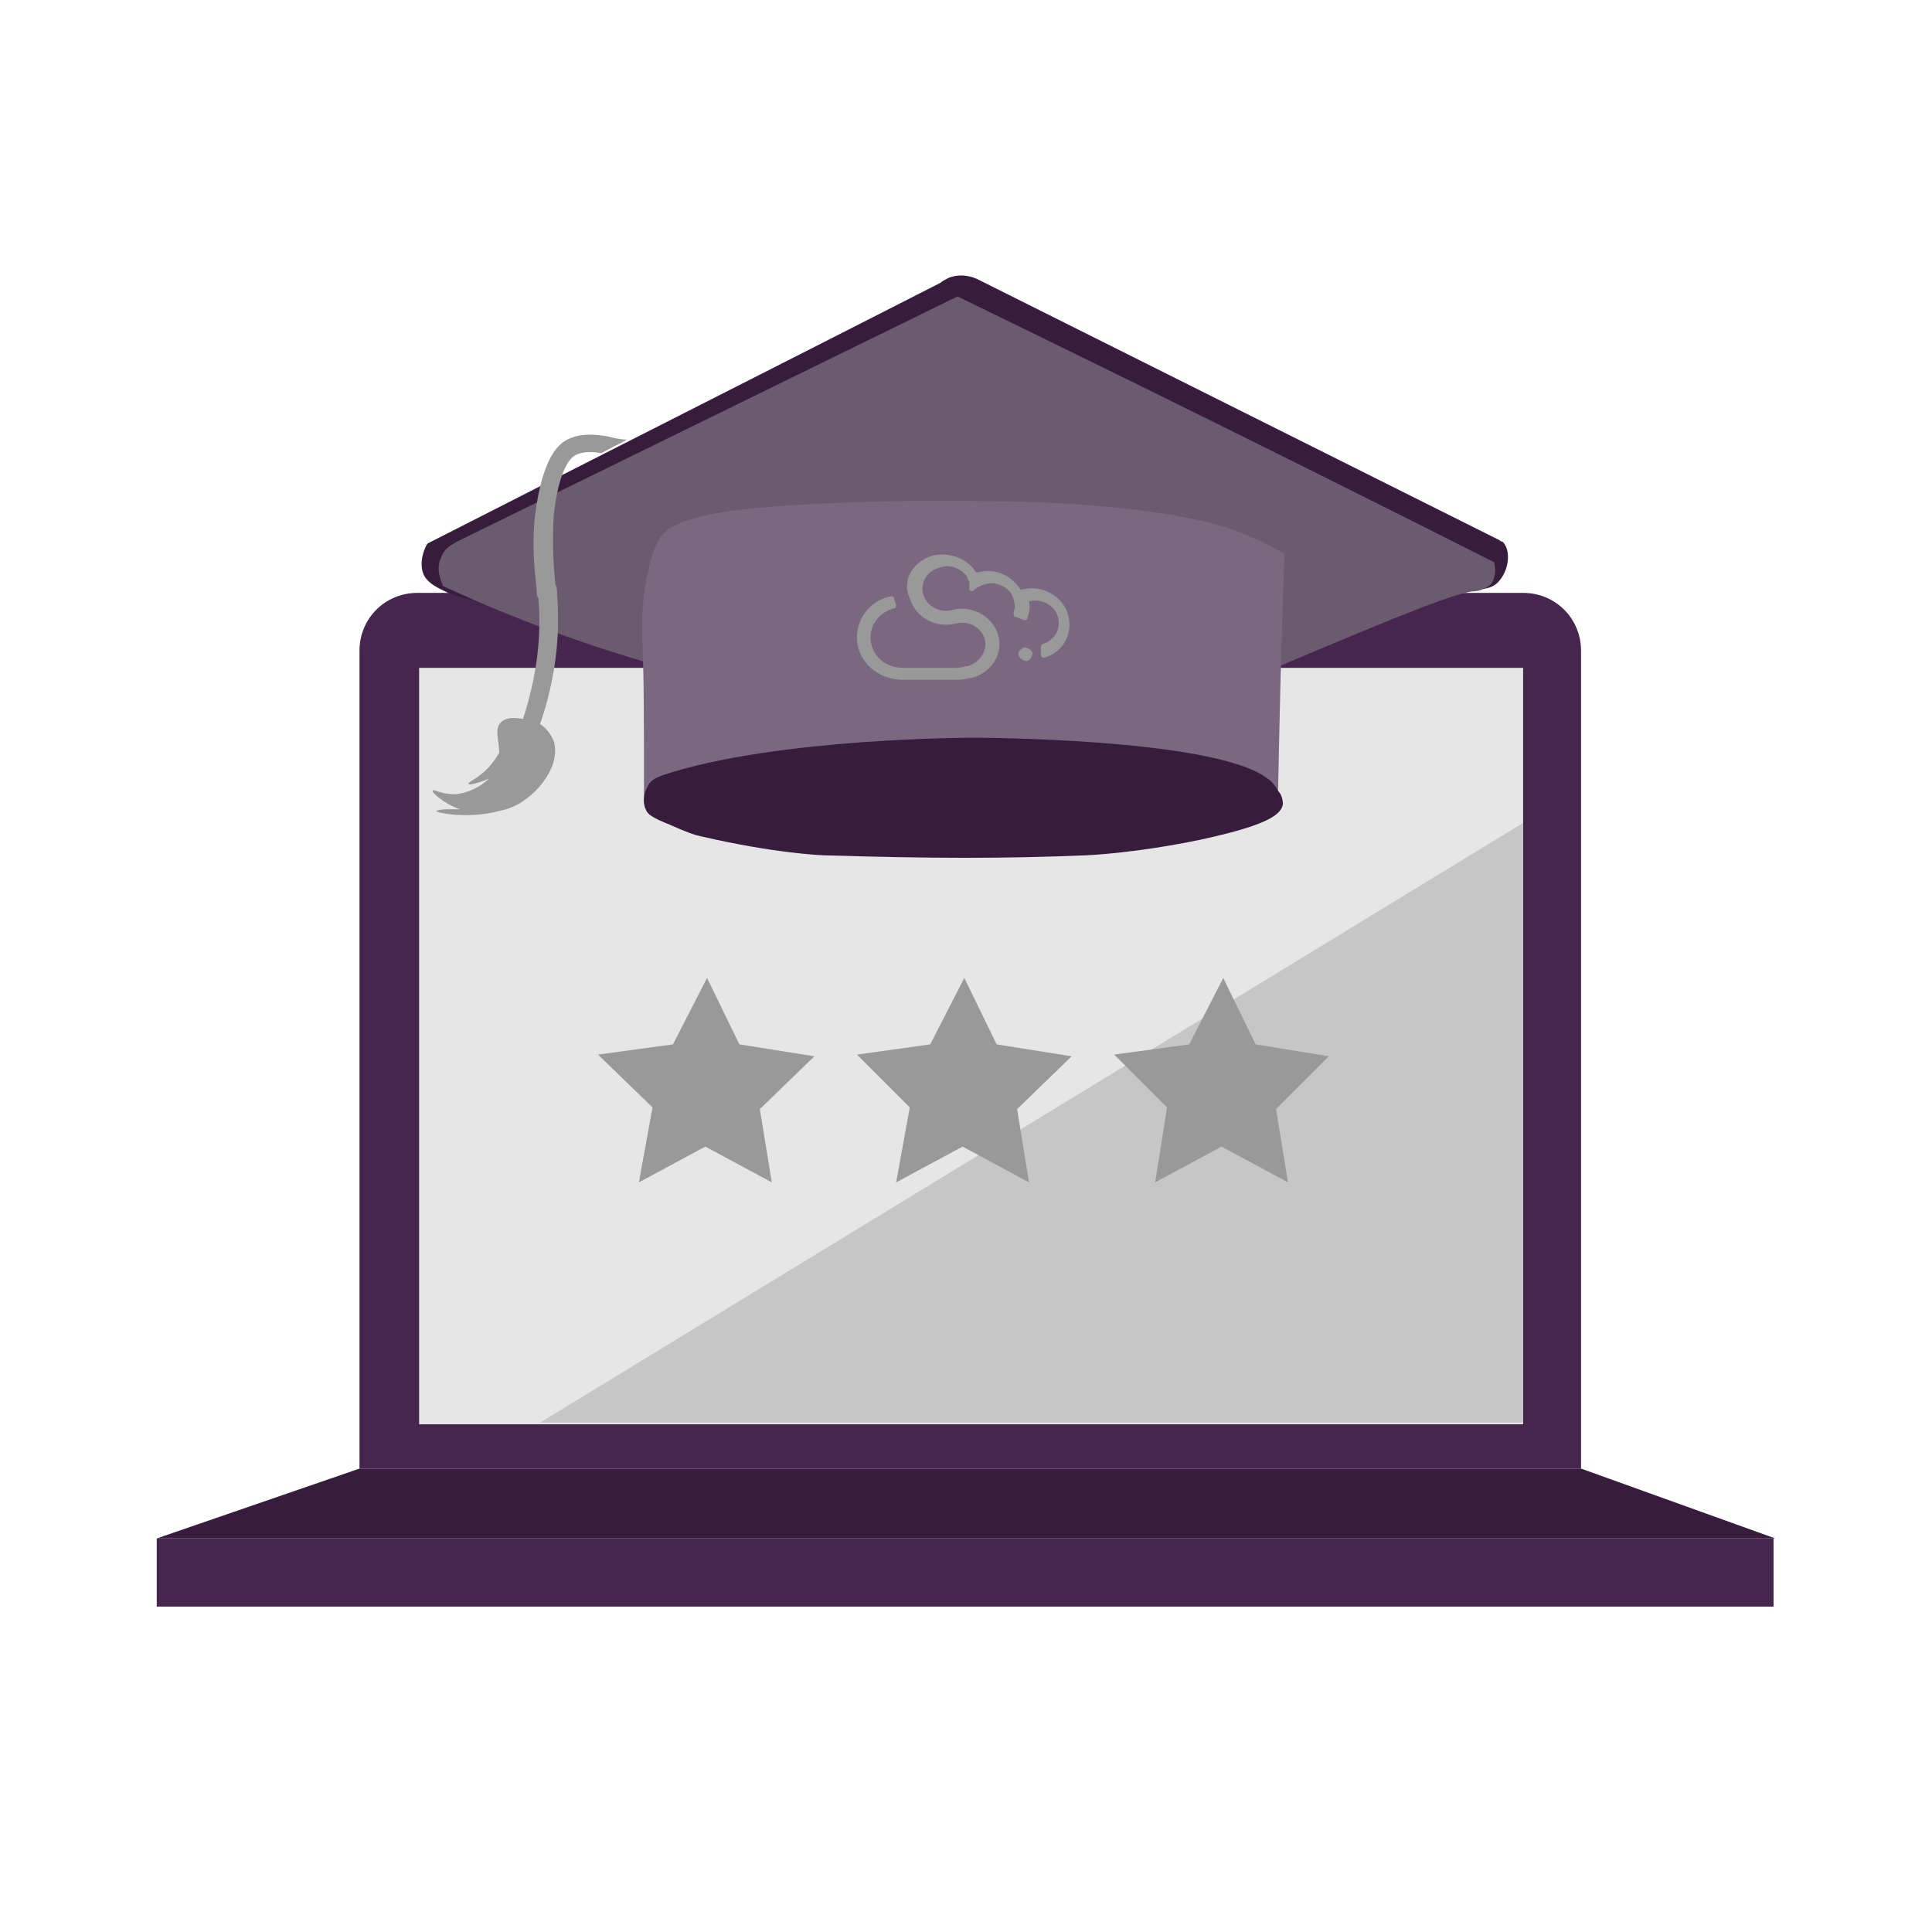
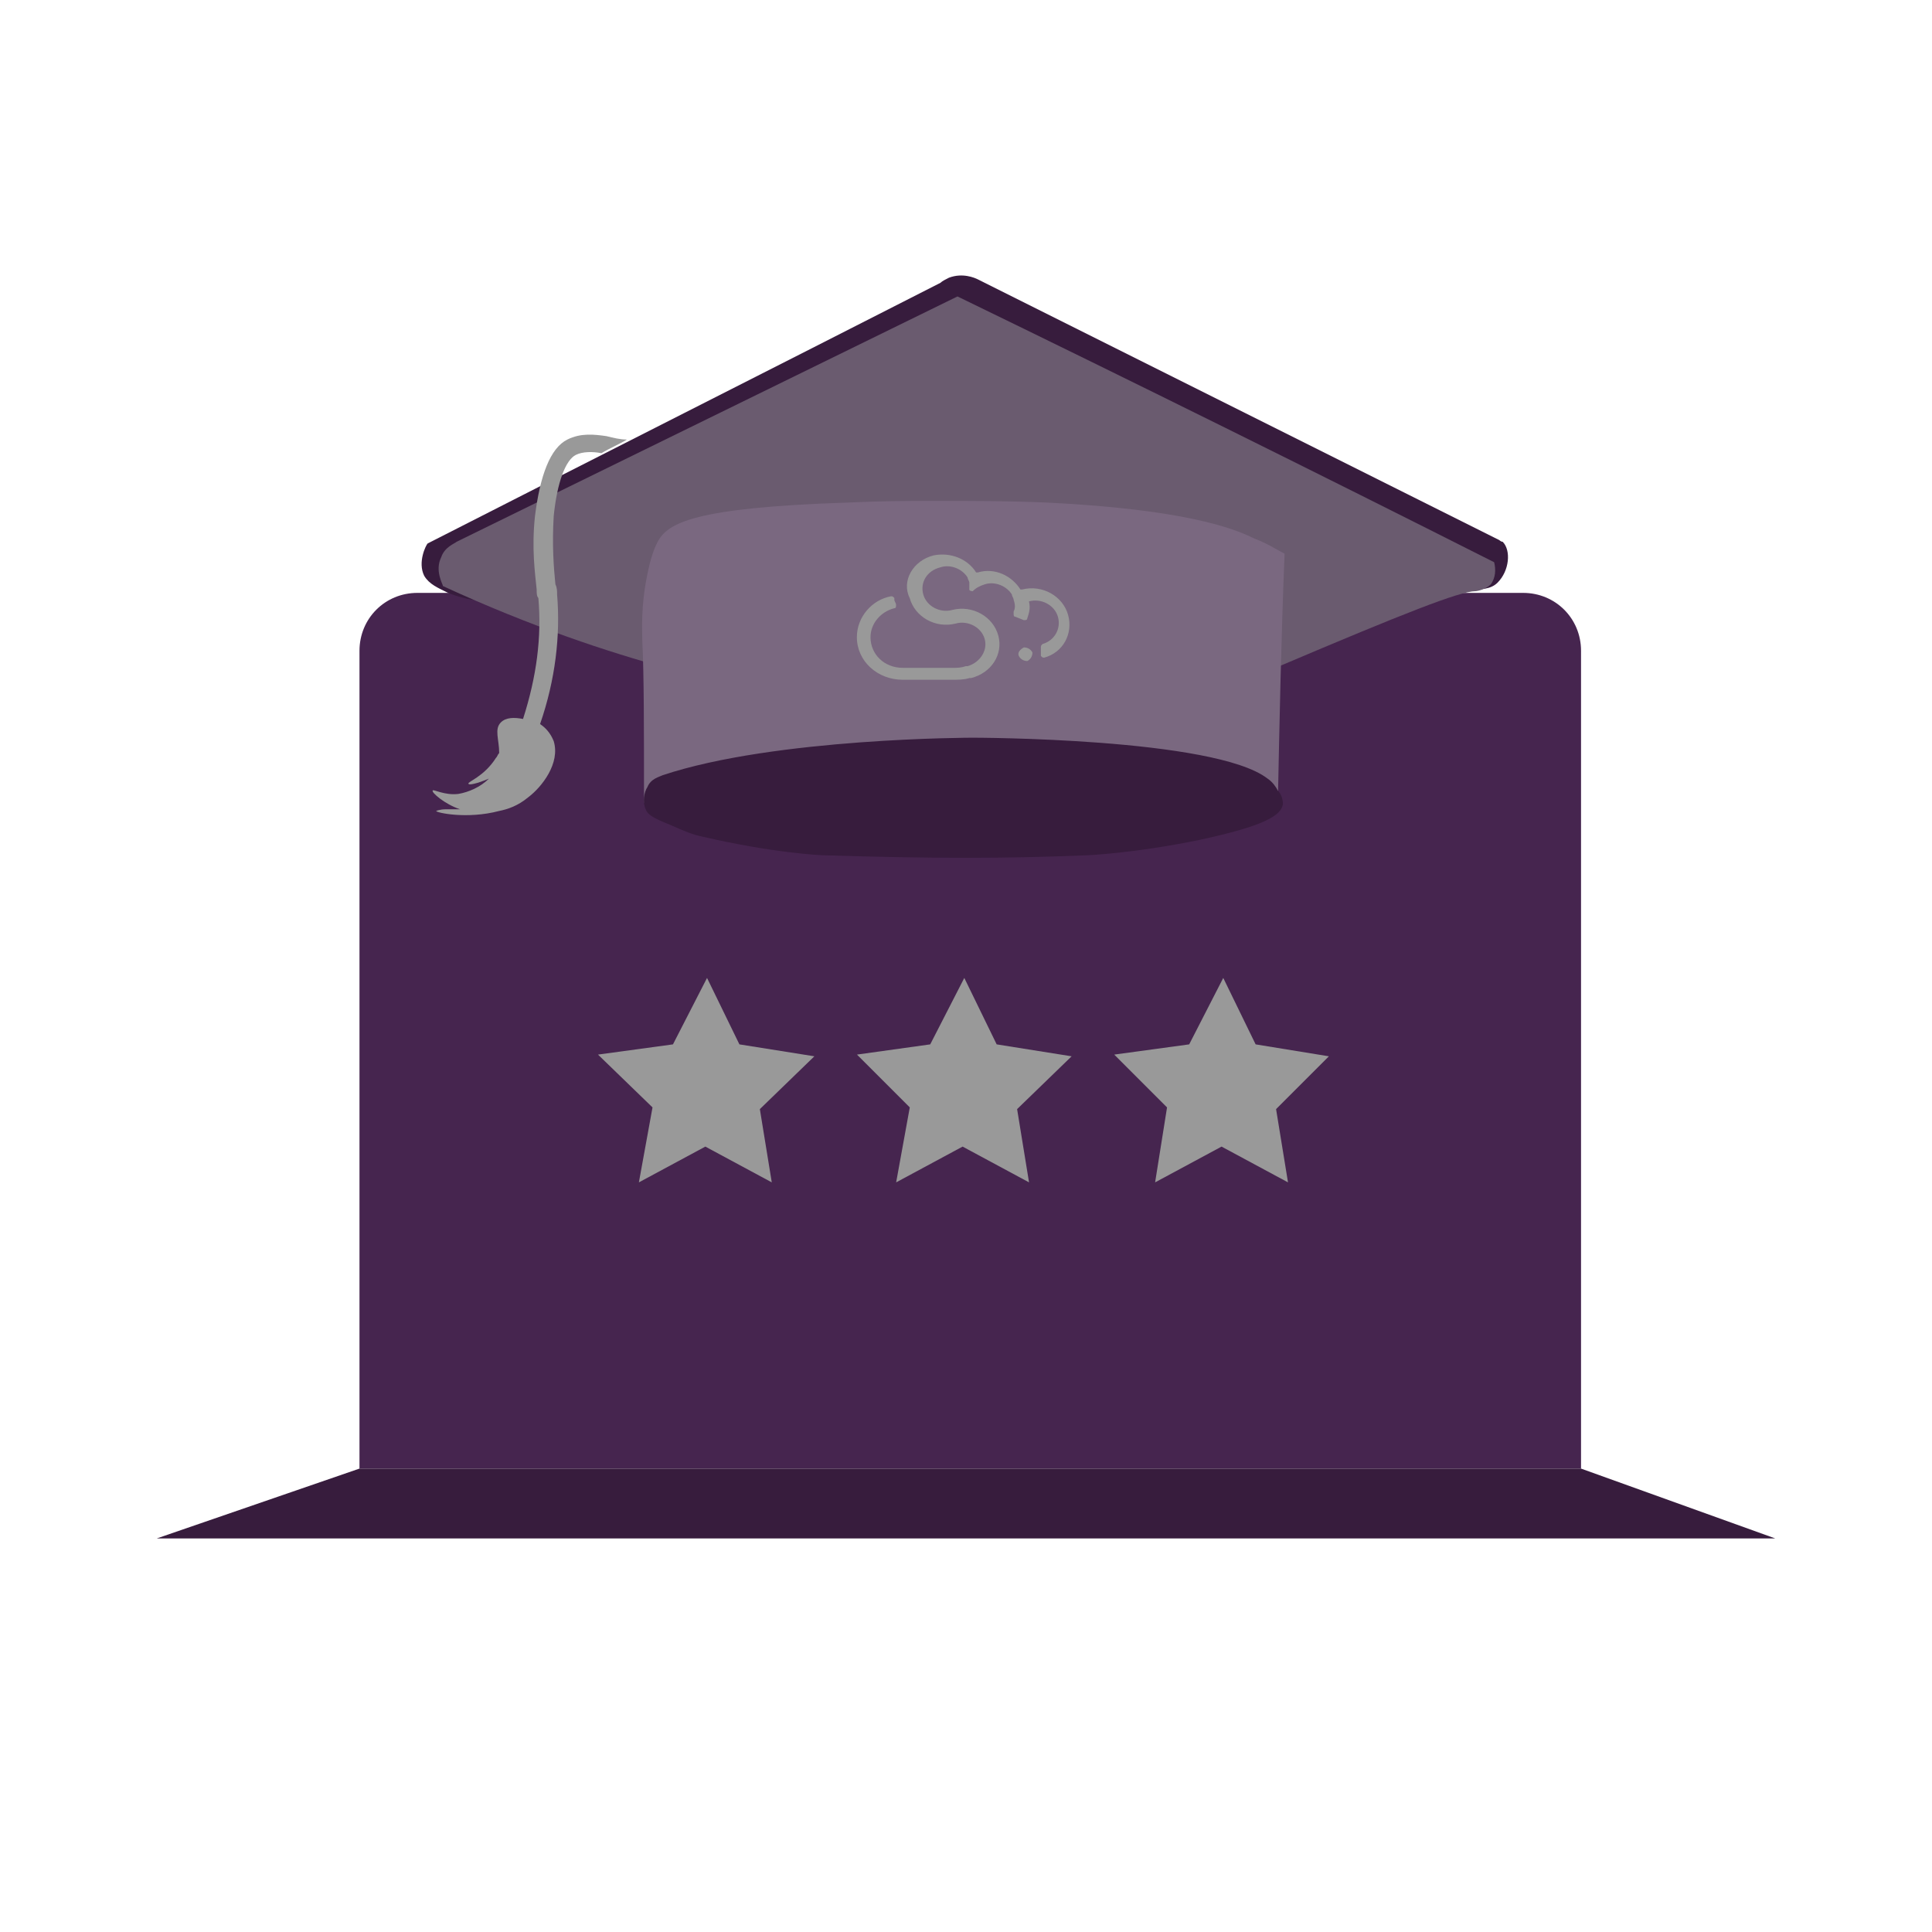
<svg xmlns="http://www.w3.org/2000/svg" version="1.1" id="Laag_1" x="0px" y="0px" viewBox="0 0 113.4 113.4" style="enable-background:new 0 0 113.4 113.4;" xml:space="preserve">
  <style type="text/css">
	.st0{fill:#46254F;}
	.st1{fill:none;stroke:#46254F;stroke-width:3;stroke-miterlimit:10;}
	.st2{fill:#FFFFFF;stroke:#46254F;stroke-width:3;stroke-miterlimit:10;}
	.st3{fill:none;stroke:#46254F;stroke-miterlimit:10;}
	.st4{fill:#34203D;}
	.st5{fill:#2C1C35;}
	.st6{fill:#2D1C35;}
	.st7{fill:#C6724C;}
	.st8{clip-path:url(#SVGID_00000182488527240107558850000006225196305413218221_);}
	.st9{fill:#AF5332;}
	.st10{fill:none;}
	.st11{fill:#51C185;}
	.st12{fill:#E5D2C7;}
	.st13{clip-path:url(#SVGID_00000174567449683438451010000014771360817500894884_);}
	.st14{fill:#F2E5DE;}
	.st15{fill:#3A2445;}
	.st16{clip-path:url(#SVGID_00000051351610069070019450000007747240968918065813_);}
	.st17{fill:#4CE593;}
	.st18{fill:#665270;}
	.st19{clip-path:url(#SVGID_00000127029843695500890310000000138339247585468831_);}
	.st20{clip-path:url(#SVGID_00000059311557851948054610000012504412310999764648_);}
	.st21{fill:#0295FF;}
	.st22{clip-path:url(#SVGID_00000150792198428510047230000014852308104574965640_);}
	.st23{fill:#F2F2F2;}
	.st24{fill:#C3BBC6;}
	.st25{clip-path:url(#SVGID_00000158715129596003939310000011757880500115164083_);}
	.st26{fill:#543D5E;}
	.st27{clip-path:url(#SVGID_00000016051094947013983800000011765352107576161154_);}
	.st28{clip-path:url(#SVGID_00000106867170703670399770000009172214365002875560_);}
	.st29{clip-path:url(#SVGID_00000037663202935745792470000001197788299991334794_);}
	.st30{fill:#C7724C;}
	.st31{clip-path:url(#SVGID_00000132807366389832105880000013916632617016700348_);}
	.st32{fill:#4B4668;}
	.st33{clip-path:url(#SVGID_00000159472158333745510550000003305021731906503863_);}
	.st34{fill:#999999;}
	.st35{fill:#C2BAC5;}
	.st36{fill:#F6F6F6;}
	.st37{fill:#45254E;}
	.st38{fill:#F1F1F1;}
	.st39{fill:#C6C6C6;}
	.st40{fill:#A6A0A9;}
	.st41{fill:#371C3D;}
	.st42{fill:#7A6880;}
	.st43{fill:#9D9D9C;}
	.st44{fill:#969099;}
	.st45{fill:#FFFFFF;}
	.st46{fill:none;stroke:#999999;stroke-width:3;stroke-miterlimit:10;}
	.st47{fill:#FFFFFF;stroke:#999999;stroke-width:3;stroke-miterlimit:10;}
	.st48{fill:#E6E6E6;}
	.st49{clip-path:url(#SVGID_00000084495636315522832530000007614645521279435139_);fill:#999999;}
	.st50{clip-path:url(#SVGID_00000080174031625114962460000017220356909230394790_);fill:#999999;}
	.st51{clip-path:url(#SVGID_00000060724254582982957380000014687637536293553847_);fill:#999999;}
	.st52{clip-path:url(#SVGID_00000021092085312880693090000001288974764269447841_);fill:#999999;}
	.st53{clip-path:url(#SVGID_00000065786883635726606670000017505844714700464786_);fill:#999999;}
	.st54{clip-path:url(#SVGID_00000116227388458544741930000016453385776970875541_);fill:#999999;}
	.st55{clip-path:url(#SVGID_00000111877004478555925810000007986599105510500789_);fill:#999999;}
	.st56{clip-path:url(#SVGID_00000114051765345380929800000001054956789625526949_);fill:#999999;}
	.st57{clip-path:url(#SVGID_00000136402847154903787030000001839413275207253408_);fill:#999999;}
	.st58{clip-path:url(#SVGID_00000065755664141335227520000010607907124848468115_);fill:#999999;}
	.st59{clip-path:url(#SVGID_00000152261116997314184660000011628962085579504010_);fill:#999999;}
	.st60{clip-path:url(#SVGID_00000113329086255253988480000002783601281978204821_);fill:#999999;}
	.st61{fill:#7A7A7A;}
	.st62{fill:#6A5B6F;}
	.st63{fill:none;stroke:#999999;stroke-miterlimit:10;}
	.st64{fill:none;stroke:#46254F;stroke-width:3;stroke-linecap:round;stroke-miterlimit:10;}
	.st65{fill:none;stroke:#999999;stroke-width:3;stroke-linecap:round;stroke-miterlimit:10;}
	.st66{fill:#FFFFFF;stroke:#E6E6E6;stroke-miterlimit:10;}
	.st67{fill:none;stroke:#999999;stroke-width:2;stroke-linecap:round;stroke-linejoin:round;stroke-miterlimit:10;}
	.st68{fill:none;stroke:#999999;stroke-width:2;stroke-linecap:round;stroke-miterlimit:10;}
	.st69{fill:none;stroke:#46254F;stroke-width:2;stroke-linecap:round;stroke-linejoin:round;stroke-miterlimit:10;}
	.st70{fill:none;stroke:#46254F;stroke-width:2;stroke-linecap:round;stroke-miterlimit:10;}
	.st71{fill:#E6E6E6;stroke:#999999;stroke-miterlimit:10;}
	.st72{fill:#E6E6E6;stroke:#46254F;stroke-miterlimit:10;}
	.st73{fill:#999999;stroke:#E6E6E6;stroke-miterlimit:10;}
	.st74{fill:#46254F;stroke:#E6E6E6;stroke-miterlimit:10;}
	.st75{clip-path:url(#SVGID_00000002382722098611753620000006277512852097047445_);fill:#E6E6E6;}
	.st76{clip-path:url(#SVGID_00000063616706075834048990000014454259849434886549_);fill:#E6E6E6;}
	.st77{clip-path:url(#SVGID_00000066511239666824027310000000131251072974209696_);fill:#E6E6E6;}
	.st78{clip-path:url(#SVGID_00000121267910621192970200000017073688309130457005_);fill:#E6E6E6;}
	.st79{clip-path:url(#SVGID_00000052812208355109612120000003371969034922230692_);fill:#E6E6E6;}
	.st80{clip-path:url(#SVGID_00000157986692868536723560000010075972954783611550_);fill:#E6E6E6;}
	.st81{clip-path:url(#SVGID_00000108998152498359733240000002169092455205844361_);fill:#E6E6E6;}
	.st82{clip-path:url(#SVGID_00000045619855924508842830000007033971462788220831_);fill:#E6E6E6;}
	.st83{clip-path:url(#SVGID_00000062891364635046491670000005944931388931763851_);fill:#E6E6E6;}
	.st84{clip-path:url(#SVGID_00000130617852795849449740000003726304572902899637_);fill:#E6E6E6;}
	.st85{clip-path:url(#SVGID_00000181069699596599168840000002691042110982148255_);fill:#999999;}
	.st86{clip-path:url(#SVGID_00000028312008651580480190000006122436015350114944_);fill:#999999;}
	.st87{fill:none;stroke:#999999;stroke-width:4;stroke-miterlimit:10;}
	.st88{fill:none;stroke:#46254F;stroke-width:4;stroke-miterlimit:10;}
	.st89{opacity:0.68;fill:#46254F;}
	.st90{clip-path:url(#SVGID_00000000219437571529213290000003914923129336246460_);}
	.st91{clip-path:url(#SVGID_00000044178687372490625950000012290048171037357713_);}
	.st92{clip-path:url(#SVGID_00000079474681449919095750000004683942159250798517_);}
	.st93{clip-path:url(#SVGID_00000070116306205473516880000009616376129224203419_);}
	.st94{clip-path:url(#SVGID_00000044874197527660054010000008499400371464968122_);}
	.st95{clip-path:url(#SVGID_00000085935422711431314570000005422104481596097952_);}
	.st96{fill:none;stroke:#FFFFFF;stroke-width:0.8;stroke-miterlimit:10;}
	.st97{clip-path:url(#SVGID_00000064313367329128544970000011614645727732144520_);}
	.st98{clip-path:url(#SVGID_00000086684112636166511370000009514616246842511013_);}
	.st99{clip-path:url(#SVGID_00000141413292540137342270000006827284512532936869_);fill:#999999;}
	.st100{clip-path:url(#SVGID_00000155844296002314795330000009827823682677743263_);fill:#46254F;}
	.st101{clip-path:url(#SVGID_00000075843235828222387650000008200692820725380001_);fill:#999999;}
	.st102{fill:none;stroke:#E6E6E6;stroke-miterlimit:10;}
	.st103{clip-path:url(#SVGID_00000043437231601554979830000011200383139421208487_);fill:#46254F;}
	.st104{clip-path:url(#SVGID_00000120542527804612738810000010439381660090258564_);fill:#999999;}
	.st105{clip-path:url(#SVGID_00000070111970598813471790000010211231593716974263_);fill:#999999;}
	.st106{clip-path:url(#SVGID_00000129172945437563568680000013547496901422290567_);fill:#46254F;}
	.st107{clip-path:url(#SVGID_00000160876084285008346320000017974750214662226357_);fill:#46254F;}
	.st108{clip-path:url(#SVGID_00000072269522731550954810000013640702333688407435_);fill:#46254F;}
	.st109{clip-path:url(#SVGID_00000125589357043478378900000004297780959993660808_);fill:#999999;}
	.st110{clip-path:url(#SVGID_00000065032164984791559590000015568564098112028576_);fill:#999999;}
	.st111{clip-path:url(#SVGID_00000068678036858944153510000003781878363900382638_);fill:#46254F;}
	.st112{clip-path:url(#SVGID_00000148657606990732713540000006945937887146751385_);fill:#46254F;}
	.st113{clip-path:url(#SVGID_00000153667297034353454430000004840294245176073350_);fill:#999999;}
	.st114{clip-path:url(#SVGID_00000107570205018707276900000000559973106496557709_);fill:#999999;}
	.st115{clip-path:url(#SVGID_00000053506047026613355710000000767676648596946615_);fill:#46254F;}
	.st116{clip-path:url(#SVGID_00000033336339048485494150000014604767531887108022_);fill:#7A6880;}
	.st117{clip-path:url(#SVGID_00000166638092803672387850000013231634699993719709_);fill:#46254F;}
	.st118{clip-path:url(#SVGID_00000026151181223800474430000004274171897199797691_);fill:#999999;}
	.st119{clip-path:url(#SVGID_00000034081296888651054120000012320932493666594748_);fill:#7A6880;}
	.st120{clip-path:url(#SVGID_00000106121747473161125000000005358575302952247714_);fill:#371C3D;}
	.st121{clip-path:url(#SVGID_00000152256021963565963130000016917138150639063985_);fill:#46254F;}
	.st122{fill:#7A6880;stroke:#46254F;stroke-miterlimit:10;}
	.st123{fill:#FAA90E;stroke:#46254F;stroke-miterlimit:10;}
	.st124{fill:#51C185;stroke:#46254F;stroke-miterlimit:10;}
	.st125{fill:#0295FF;stroke:#46254F;stroke-miterlimit:10;}
	.st126{fill:#D0C9D3;}
	.st127{fill:#6E5E74;}
	.st128{fill:#FF0357;}
	.st129{fill:#C41E4D;}
	.st130{fill:#897E8F;}
	.st131{clip-path:url(#SVGID_00000165201911078383502110000010178812345294026901_);fill:#999999;}
	.st132{clip-path:url(#SVGID_00000054981017723992479530000000792512488955795352_);fill:#8CC63F;}
	.st133{clip-path:url(#SVGID_00000067947560658155193590000010532564091560321927_);fill:#0071BC;}
	.st134{clip-path:url(#SVGID_00000153704376448128635400000017681344606378748560_);fill:#FBB03B;}
	.st135{opacity:0.34;fill:#F1F1F1;}
	.st136{fill:none;stroke:#7A6880;stroke-width:8;stroke-miterlimit:10;}
	.st137{fill:#E5D9EB;}
	.st138{fill:#FFFFFF;stroke:#46254F;stroke-miterlimit:10;}
	.st139{fill:#FFFFFF;stroke:#999999;stroke-miterlimit:10;}
	.st140{clip-path:url(#SVGID_00000021096095544184937750000007590365210800875417_);}
	.st141{clip-path:url(#SVGID_00000043419565002310097720000013080336361096536473_);}
	.st142{clip-path:url(#SVGID_00000024723964937449266660000004899857845485023888_);}
	.st143{clip-path:url(#SVGID_00000127752933835699280520000014472231933775285393_);}
	.st144{clip-path:url(#SVGID_00000158735387000217257840000003657704556889520820_);}
	.st145{clip-path:url(#SVGID_00000131339882277622473830000003225374075015573173_);}
	.st146{fill:none;stroke:#46254F;stroke-width:1.4;stroke-miterlimit:10;}
	.st147{fill:none;stroke:#999999;stroke-width:1.4;stroke-miterlimit:10;}
	.st148{fill:#FAA90E;}
	.st149{clip-path:url(#SVGID_00000153686880534939479330000015143994719863397035_);}
	.st150{clip-path:url(#SVGID_00000117667975246392149630000009098734741103921538_);}
	.st151{clip-path:url(#SVGID_00000028297851290364113850000010656920417166120100_);}
	.st152{clip-path:url(#SVGID_00000039132124853958990590000007615568738381972905_);}
	.st153{clip-path:url(#SVGID_00000096035501284484280950000016752649143170536602_);}
	.st154{clip-path:url(#SVGID_00000060725090942676195800000005278254739836876459_);}
	.st155{clip-path:url(#SVGID_00000003087426651078207990000018241062212673979024_);}
	.st156{clip-path:url(#SVGID_00000165953323712752704950000005560340699573030315_);}
	.st157{clip-path:url(#SVGID_00000047781314359433501530000006959254374991072640_);}
	.st158{clip-path:url(#SVGID_00000144329139182191063700000003297793688310905480_);}
	.st159{clip-path:url(#SVGID_00000108299354673359619330000010933448523334503838_);}
	.st160{clip-path:url(#SVGID_00000005260137206242343410000004054689526584348857_);}
	.st161{clip-path:url(#SVGID_00000160873669621793107490000004809776278974294671_);}
	.st162{clip-path:url(#SVGID_00000160173297190359937760000009762518514746433723_);}
	.st163{clip-path:url(#SVGID_00000148629346307384164140000004431494563502392471_);}
	.st164{clip-path:url(#SVGID_00000021810317668641012000000011706175813901048991_);}
	.st165{clip-path:url(#SVGID_00000100370769984294660580000014161834831414270850_);}
	.st166{clip-path:url(#SVGID_00000090291931978240540130000007457712235963092658_);}
	.st167{clip-path:url(#SVGID_00000114073944435588703470000004516206958739002810_);}
	.st168{clip-path:url(#SVGID_00000008841986687935013740000000276483184316254350_);}
	.st169{clip-path:url(#SVGID_00000019641319071618572020000018222082521731702171_);}
	.st170{clip-path:url(#SVGID_00000049219183442031455430000006924554088151400588_);}
	.st171{clip-path:url(#SVGID_00000112619701284276645980000006494890111649067946_);}
	.st172{clip-path:url(#SVGID_00000120548185687613861060000016630199354735254943_);}
	.st173{clip-path:url(#SVGID_00000153703979843018572990000004571899287257728701_);}
	.st174{clip-path:url(#SVGID_00000102527209553074786600000012021401458111915432_);}
	.st175{clip-path:url(#SVGID_00000158745774862516948430000010872899592021175195_);}
	.st176{clip-path:url(#SVGID_00000009590542323312308250000007985530107899457205_);}
	.st177{clip-path:url(#SVGID_00000176757504722912315880000014306154964214754745_);}
	.st178{clip-path:url(#SVGID_00000010303548793585337190000008385407800411936648_);}
	.st179{clip-path:url(#SVGID_00000126316533982486974060000006078880319602422149_);}
	.st180{clip-path:url(#SVGID_00000177459858345788469580000011371923684761272734_);}
	.st181{clip-path:url(#SVGID_00000148658563404293269910000015928482490369959593_);}
	.st182{clip-path:url(#SVGID_00000130611767476496720110000013039287836996066963_);}
	.st183{clip-path:url(#SVGID_00000166667625107229019570000011279339843702480828_);}
	.st184{clip-path:url(#SVGID_00000086663482149079015340000009061778555252243891_);}
	.st185{clip-path:url(#SVGID_00000091007966247960298320000007230814122841650350_);}
	.st186{clip-path:url(#SVGID_00000024710970482474813490000008001819268940635067_);}
	.st187{clip-path:url(#SVGID_00000059268152680684538040000000171563364852706432_);}
	.st188{clip-path:url(#SVGID_00000152247046589291883180000009063560341281034127_);}
	.st189{clip-path:url(#SVGID_00000144329935566711200060000005076788332667533744_);}
	.st190{clip-path:url(#SVGID_00000082354042240314661430000005458713042628385165_);}
	.st191{clip-path:url(#SVGID_00000032645236725652886250000007336596480494918569_);}
	.st192{clip-path:url(#SVGID_00000030481986408446939190000013177873437084173236_);}
	.st193{clip-path:url(#SVGID_00000088099734239812976680000006025294361397335960_);}
	.st194{clip-path:url(#SVGID_00000105408872487284244840000008920034856511828391_);}
	.st195{clip-path:url(#SVGID_00000054224971100693868480000001585041383486288533_);}
	.st196{clip-path:url(#SVGID_00000019639816245072849090000006552306430023403159_);}
	.st197{clip-path:url(#SVGID_00000137093307605228378930000005374138358579380360_);}
	.st198{clip-path:url(#SVGID_00000098208255255806530240000003608738733370684094_);}
	.st199{clip-path:url(#SVGID_00000013903765542624328140000017140496624273639353_);}
	.st200{clip-path:url(#SVGID_00000085957954146004603810000013458411182349626042_);}
	.st201{clip-path:url(#SVGID_00000037659636462906073550000016094614664037787817_);}
	.st202{clip-path:url(#SVGID_00000106831690101645019330000007260461237294975642_);}
	.st203{clip-path:url(#SVGID_00000031926983457740539140000007865883588250783883_);}
	.st204{clip-path:url(#SVGID_00000140728507952992021140000005457266769263203775_);}
	.st205{clip-path:url(#SVGID_00000078729280423458394650000004984245468702787488_);}
	.st206{clip-path:url(#SVGID_00000075131929779659230280000014007158595263707020_);}
	.st207{clip-path:url(#SVGID_00000034793613126216202030000010664117772323958701_);}
	.st208{clip-path:url(#SVGID_00000115479402511450600350000011938235548373528504_);}
	.st209{fill:none;stroke:#371C3D;stroke-width:3;stroke-miterlimit:10;}
	.st210{clip-path:url(#SVGID_00000083773751786389484760000002474629204046205842_);}
	.st211{clip-path:url(#SVGID_00000139272952738686726030000001949801867708442812_);}
	.st212{clip-path:url(#SVGID_00000033347935609533784070000010031654798290829236_);}
	.st213{clip-path:url(#SVGID_00000022547004425695084250000002707990088912254394_);}
	.st214{clip-path:url(#SVGID_00000142177311292813400980000015858779217599560611_);}
	.st215{clip-path:url(#SVGID_00000060732267583006234270000001312909495037074322_);}
	.st216{clip-path:url(#SVGID_00000013901195473644583550000001445641054186564016_);}
	.st217{clip-path:url(#SVGID_00000105428311948078503570000001049139331241307576_);}
	.st218{clip-path:url(#SVGID_00000163784744621877252910000015346715584283529386_);}
	.st219{clip-path:url(#SVGID_00000049937998376004391320000007720574161967193766_);}
	.st220{clip-path:url(#SVGID_00000094578980856007052450000018157872208367141543_);}
	.st221{clip-path:url(#SVGID_00000041994213315463343370000003154082997528567229_);}
	.st222{fill:none;stroke:#7A7A7A;stroke-width:3;stroke-miterlimit:10;}
	.st223{clip-path:url(#SVGID_00000037692334960772924620000010588836866057167762_);}
	.st224{clip-path:url(#SVGID_00000132073007099714055630000011733455193355380901_);}
	.st225{clip-path:url(#SVGID_00000079456870285172514110000017372312564843726749_);}
	.st226{clip-path:url(#SVGID_00000163758034009820553510000007740941743478242746_);}
	.st227{clip-path:url(#SVGID_00000018954221393843250560000014949037197337618307_);}
	.st228{clip-path:url(#SVGID_00000162315890562385266240000000775532168524991387_);}
	.st229{clip-path:url(#SVGID_00000020385403366059618670000007889747627497656988_);}
	.st230{clip-path:url(#SVGID_00000008832153595764580900000014434480877247495834_);}
	.st231{clip-path:url(#SVGID_00000170962749034353710860000013257002009091396503_);}
	.st232{clip-path:url(#SVGID_00000090295970689423540140000016006482794764731062_);}
	.st233{clip-path:url(#SVGID_00000022522422410312342420000003495293416461952160_);}
	.st234{clip-path:url(#SVGID_00000014617113701999149870000006855965668542308502_);}
	.st235{clip-path:url(#SVGID_00000156576999715498657720000007287405902144118160_);}
	.st236{clip-path:url(#SVGID_00000057150662679950527310000003719699883181872303_);}
	.st237{clip-path:url(#SVGID_00000166658939060874370270000010046804669749553819_);}
	.st238{clip-path:url(#SVGID_00000111883661409774881430000013357092544629660085_);}
	.st239{clip-path:url(#SVGID_00000165948318902202923190000010255000487992373668_);}
	.st240{clip-path:url(#SVGID_00000013877948698217049090000001994653276197699519_);}
	.st241{clip-path:url(#SVGID_00000120537113657100229320000017257200393075605649_);}
	.st242{clip-path:url(#SVGID_00000059274208771987346150000012197751297046665861_);}
	.st243{clip-path:url(#SVGID_00000062872039025899924630000000499523267120611456_);}
	.st244{clip-path:url(#SVGID_00000163782068654311467380000009312864337966662067_);}
	.st245{clip-path:url(#SVGID_00000133520522819782221220000004913671630236520860_);}
	.st246{clip-path:url(#SVGID_00000019636465128985791260000007293842824914872454_);}
	.st247{clip-path:url(#SVGID_00000182514079163318211700000001413598679128107656_);}
	.st248{clip-path:url(#SVGID_00000116208792414322720370000010517518978384641464_);}
	.st249{clip-path:url(#SVGID_00000177482434725316374140000016312390552070992289_);}
	.st250{clip-path:url(#SVGID_00000124844635772683937340000011599590609837099157_);fill:#51C185;}
	.st251{clip-path:url(#SVGID_00000156546461829324709800000013419767902344532641_);}
	.st252{clip-path:url(#SVGID_00000173882489700662074360000007257207717108517796_);}
	.st253{clip-path:url(#SVGID_00000090287307496496112880000006719897684311704988_);}
	.st254{clip-path:url(#SVGID_00000098922276929754772980000013341199670099882937_);}
	.st255{clip-path:url(#SVGID_00000034783409776326667710000008958204380333048747_);}
	.st256{clip-path:url(#SVGID_00000054981809478993739940000015136548524221482673_);}
	.st257{clip-path:url(#SVGID_00000140721340786393957140000000776253449349197217_);}
	.st258{clip-path:url(#SVGID_00000034785756105989796170000012880930202821945527_);}
	.st259{clip-path:url(#SVGID_00000013910911908664749400000006379624372891212420_);}
	.st260{clip-path:url(#SVGID_00000103949914658086471780000013947050550107615666_);}
	.st261{clip-path:url(#SVGID_00000075153274955450452000000002894578896536286631_);}
	.st262{clip-path:url(#SVGID_00000103226823085848868580000000352291104058558638_);}
	.st263{fill:#E6007E;}
	.st264{fill:#A75D43;}
	.st265{fill:url(#man_1_Orginal_1-4_00000089564719009082658560000016540513639724028333_);}
	.st266{fill:#8A7E91;}
	.st267{clip-path:url(#SVGID_00000159441104477495877170000018272201016360562057_);}
	.st268{clip-path:url(#SVGID_00000059269306904748981850000015240135179917897609_);}
	.st269{fill:#9D90A3;}
	.st270{clip-path:url(#SVGID_00000166673620362941724350000005582130548582099866_);}
	.st271{clip-path:url(#SVGID_00000176006743553955267970000016388395123208252573_);}
	.st272{clip-path:url(#SVGID_00000178202160989674637180000001598800571936410779_);}
	.st273{clip-path:url(#SVGID_00000093155165173427551190000002193131844828137361_);}
	.st274{clip-path:url(#SVGID_00000060737769999735060440000016942318895191033760_);}
	.st275{clip-path:url(#SVGID_00000001627772187323458420000013410915980855997375_);}
	.st276{clip-path:url(#SVGID_00000005257104924639479840000006124901718822806435_);}
	.st277{clip-path:url(#SVGID_00000168100478743746825360000016402968267801348286_);}
	.st278{clip-path:url(#SVGID_00000066505072848227806260000016124595504598848417_);}
	.st279{clip-path:url(#SVGID_00000178911399772113224060000009911374620977971639_);}
	.st280{clip-path:url(#SVGID_00000073710989198825822190000006312787974607444645_);}
	.st281{clip-path:url(#SVGID_00000132767527015748431120000001924356336223336895_);}
	.st282{clip-path:url(#SVGID_00000043422046648018167020000007202640222123221892_);}
	.st283{clip-path:url(#SVGID_00000054227162621218248430000011113723639124156578_);}
	.st284{clip-path:url(#SVGID_00000088843405317166450160000003783785000816458412_);}
	.st285{clip-path:url(#SVGID_00000047768828059916400860000011297704547315582615_);}
	.st286{clip-path:url(#SVGID_00000090991186681181097910000017924368837044551554_);}
	.st287{clip-path:url(#SVGID_00000135688771421610024330000000369610494519069114_);}
	.st288{clip-path:url(#SVGID_00000045590979917417398990000009399777769853658770_);}
	.st289{clip-path:url(#SVGID_00000038371111923048728610000010055070242931939724_);}
	.st290{clip-path:url(#SVGID_00000010299128901139553140000012420070044764997310_);}
	.st291{clip-path:url(#SVGID_00000034073486247216179930000012595137008858991777_);}
	.st292{clip-path:url(#SVGID_00000173878146680699834450000018402730023203838399_);}
	.st293{clip-path:url(#SVGID_00000152266368450702492880000018342867677447659650_);}
	.st294{clip-path:url(#SVGID_00000163061488200151999220000016916184815904124802_);}
	.st295{clip-path:url(#SVGID_00000057136552409841852820000002572992919228685186_);}
	.st296{clip-path:url(#SVGID_00000085953553213350008770000016994949429410843783_);}
	.st297{clip-path:url(#SVGID_00000018196865216886953870000016475340008762304696_);}
	.st298{clip-path:url(#SVGID_00000026121700458592446920000008632772440323724693_);}
	.st299{clip-path:url(#SVGID_00000132805626410249148750000011456551122909384075_);}
	.st300{clip-path:url(#SVGID_00000044857869321682010250000008049665075805840040_);}
	.st301{clip-path:url(#SVGID_00000116217162049915266800000007105606571065191589_);}
	.st302{clip-path:url(#SVGID_00000052091503927739216580000018317124114865364663_);}
	.st303{clip-path:url(#SVGID_00000181808347343163766140000018230605621483278239_);}
	.st304{clip-path:url(#SVGID_00000028311119718074700710000017326600494135981457_);}
	.st305{clip-path:url(#SVGID_00000037669420630598833280000017599785455553657754_);}
	.st306{clip-path:url(#SVGID_00000005227154683591362160000010858487999691274685_);}
	.st307{clip-path:url(#SVGID_00000116923669131016603990000011653595910464377264_);}
	.st308{clip-path:url(#SVGID_00000065776475682082527620000015516635056635740862_);}
	.st309{clip-path:url(#SVGID_00000029043702967953077440000005732889851578299293_);}
	.st310{clip-path:url(#SVGID_00000119812772976766647370000005086854930360758173_);}
	.st311{clip-path:url(#SVGID_00000170255486707995293950000018281498022833507712_);}
	.st312{clip-path:url(#SVGID_00000011739784517659278910000009391016712808399513_);}
	.st313{clip-path:url(#SVGID_00000086671261058042840410000015101635829743223184_);}
	.st314{clip-path:url(#SVGID_00000056403848252858648940000012601865248525121418_);}
	.st315{clip-path:url(#SVGID_00000120518372989345858790000012769220030809926294_);}
	.st316{clip-path:url(#SVGID_00000155845491835513297480000000796507435582406796_);}
	.st317{clip-path:url(#SVGID_00000067953389869105221240000017330195032914662273_);}
	.st318{clip-path:url(#SVGID_00000160882507024315741040000014412009884059466902_);}
	.st319{clip-path:url(#SVGID_00000148648805109713256980000010933179047463766194_);}
	.st320{clip-path:url(#SVGID_00000114753990802996086850000005642534025274790559_);}
	.st321{clip-path:url(#SVGID_00000069371722361827616930000012889274089167193998_);}
	.st322{clip-path:url(#SVGID_00000173850584737995184680000012816975124347370164_);}
	.st323{clip-path:url(#SVGID_00000016038037721546604830000003388256221688344704_);}
	.st324{clip-path:url(#SVGID_00000057111591634885176320000016339493757512894381_);}
	.st325{clip-path:url(#SVGID_00000072965208458559636460000006119818713387100064_);}
	.st326{clip-path:url(#SVGID_00000023247404471588930210000010046555939850973874_);}
	.st327{clip-path:url(#SVGID_00000052064134686207149430000000431381662728816814_);}
	.st328{clip-path:url(#SVGID_00000080909483935662495430000013068703899826607549_);}
	.st329{clip-path:url(#SVGID_00000012460386910520712230000007071058483946486949_);}
	.st330{clip-path:url(#SVGID_00000059298336603621728050000000985848765938015373_);}
	.st331{clip-path:url(#SVGID_00000139287199441441575870000015177353847901803436_);}
	.st332{clip-path:url(#SVGID_00000049934641969909803740000010244327947974564014_);}
	.st333{clip-path:url(#SVGID_00000036210988777671752620000013728781305881703049_);}
	.st334{clip-path:url(#SVGID_00000144334835243946138180000012402438622876983215_);}
	.st335{clip-path:url(#SVGID_00000042730504314029798250000002873630170428025273_);}
	.st336{clip-path:url(#SVGID_00000167363611576630032970000013977240344680983957_);}
	.st337{clip-path:url(#SVGID_00000126314555220808016420000001676018464123125927_);}
	.st338{clip-path:url(#SVGID_00000040560148587725444380000015374034266469587634_);}
	.st339{clip-path:url(#SVGID_00000063617874193219830880000015720663587199042493_);}
	.st340{clip-path:url(#SVGID_00000114763698031517869620000004976073264621695929_);}
	.st341{clip-path:url(#SVGID_00000120527481054382862190000011925546531137080238_);}
	.st342{clip-path:url(#SVGID_00000033331645839854584330000000742139291260835204_);}
	.st343{clip-path:url(#SVGID_00000098189166830595401600000011747506091616797374_);}
	.st344{clip-path:url(#SVGID_00000097472558609728360510000010998066096449768594_);}
	.st345{clip-path:url(#SVGID_00000109749293898415004270000001988757606772835488_);}
	.st346{clip-path:url(#SVGID_00000078739661705099281690000012055669953660855170_);}
	.st347{clip-path:url(#SVGID_00000069375055520211967750000008469938456347803806_);}
	.st348{clip-path:url(#SVGID_00000161593753485180395690000017482250016944851377_);}
	.st349{clip-path:url(#SVGID_00000006669144771777284400000011662654826147730573_);}
	.st350{clip-path:url(#SVGID_00000096060637412699356180000012512124673865041828_);}
	.st351{clip-path:url(#SVGID_00000091728353454160854890000006466496028340078244_);}
	.st352{clip-path:url(#SVGID_00000142168749039684229190000016121460711113631620_);}
	.st353{fill:#2D2E83;stroke:#FFFFFF;stroke-width:2;stroke-linecap:round;stroke-linejoin:round;stroke-miterlimit:10;}
	.st354{clip-path:url(#SVGID_00000170249699370494447740000013432355621061937840_);}
	.st355{clip-path:url(#SVGID_00000047773905703956276500000005882577087558397854_);}
	.st356{clip-path:url(#SVGID_00000018205343011618364850000011186612591921460905_);}
	.st357{clip-path:url(#SVGID_00000163068409760725079880000017276704402771174328_);}
	.st358{clip-path:url(#SVGID_00000015326553534584497620000015951389633125174660_);}
	.st359{clip-path:url(#SVGID_00000124882268423603824080000008111919572115171750_);}
	.st360{clip-path:url(#SVGID_00000008127462910929940710000015855858510168539532_);}
	.st361{clip-path:url(#SVGID_00000103263229177006402730000010829494565021546393_);}
	.st362{clip-path:url(#SVGID_00000096759553926124722690000005544095579467172495_);}
	.st363{clip-path:url(#SVGID_00000136394121535219320500000005280376289867174566_);}
	.st364{clip-path:url(#SVGID_00000000906679410081811650000013599734571708237223_);}
	.st365{clip-path:url(#SVGID_00000008851089887059093830000003920251771498518961_);}
	.st366{clip-path:url(#SVGID_00000171685063651814355790000008058323314994389684_);}
	.st367{clip-path:url(#SVGID_00000011028670749506778360000006409893193123893929_);}
	.st368{clip-path:url(#SVGID_00000013897048751404907650000004756722744096822150_);}
	.st369{clip-path:url(#SVGID_00000045590231938919207940000013901308974740429231_);}
	.st370{clip-path:url(#SVGID_00000158725059130099645080000005926956431848775835_);}
	.st371{clip-path:url(#SVGID_00000010281273547335442640000013988647625644108444_);}
	.st372{clip-path:url(#SVGID_00000036218705937439735190000018421333472001120675_);}
	.st373{clip-path:url(#SVGID_00000111873041907857148130000000774707138212715142_);}
	.st374{clip-path:url(#SVGID_00000014630339435049494710000010482502796079011752_);}
	.st375{clip-path:url(#SVGID_00000078029113897417479850000009869590689500666530_);}
	.st376{clip-path:url(#SVGID_00000019662777440882649930000008206426283247973007_);}
	.st377{clip-path:url(#SVGID_00000043427589639561531210000005206250156001168566_);}
	.st378{clip-path:url(#SVGID_00000113347783885250262210000007233503809675458479_);}
	.st379{clip-path:url(#SVGID_00000171709366142375057580000001818971526494754691_);}
	.st380{clip-path:url(#SVGID_00000147187074424655486460000005795309993854171546_);}
	.st381{clip-path:url(#SVGID_00000044170068872071186360000016555218247024914821_);}
	.st382{clip-path:url(#SVGID_00000176043687611176995310000004659300623399964571_);}
	.st383{clip-path:url(#SVGID_00000063595482604942286640000012119509141381556399_);}
	.st384{clip-path:url(#SVGID_00000096749167999135205270000005046473705685447324_);}
	.st385{clip-path:url(#SVGID_00000161614301014360656190000008649290329999572643_);}
	.st386{clip-path:url(#SVGID_00000106134763070210263280000000107649073042963128_);}
	.st387{clip-path:url(#SVGID_00000070797601680201098860000009624547301929721279_);}
	.st388{clip-path:url(#SVGID_00000008119657881181870730000004314183337540689286_);}
	.st389{clip-path:url(#SVGID_00000139989835140033677040000002060273499027895486_);}
	.st390{clip-path:url(#SVGID_00000063632330781374506770000009895491040431516303_);}
	.st391{clip-path:url(#SVGID_00000148654504068223712870000005948703604676413111_);}
	.st392{clip-path:url(#SVGID_00000088126450728253597490000012581836822369627059_);}
	.st393{clip-path:url(#SVGID_00000078761921692145043760000012771791866145445554_);}
	.st394{fill:none;stroke:#999999;stroke-linecap:round;stroke-linejoin:round;stroke-miterlimit:10;}
	.st395{clip-path:url(#SVGID_00000018929277014099871660000011418249332081437115_);}
	.st396{clip-path:url(#SVGID_00000062880534514902141870000001201761216367769011_);}
	.st397{clip-path:url(#SVGID_00000141420646248540032980000012458474818884957069_);}
	.st398{clip-path:url(#SVGID_00000002353018454995182280000007979927118573532587_);}
	.st399{clip-path:url(#SVGID_00000180337167281544355040000009025544305448823481_);}
	.st400{clip-path:url(#SVGID_00000060718874920763728380000001054598138547302288_);}
	.st401{clip-path:url(#SVGID_00000101807564736162885450000005256594693997392554_);}
	.st402{clip-path:url(#SVGID_00000170972814226677435200000006601005634886753200_);}
	.st403{clip-path:url(#SVGID_00000057856322950949770310000017628373830059354298_);}
	.st404{clip-path:url(#SVGID_00000070817637233402893670000014394093457991233428_);}
	.st405{clip-path:url(#SVGID_00000136411249655897937740000002910891727029504941_);}
	.st406{clip-path:url(#SVGID_00000039123795096376811380000015681381839982701209_);}
	.st407{clip-path:url(#SVGID_00000060742919334935079050000015945330497543483796_);}
	.st408{clip-path:url(#SVGID_00000043433106967974998610000014767708080196560301_);}
	.st409{clip-path:url(#SVGID_00000145021661124905106110000012712129582416752019_);}
	.st410{clip-path:url(#SVGID_00000058584757396046891000000017895332258165080195_);}
	.st411{clip-path:url(#SVGID_00000182528089794442886960000014926983558105184392_);}
	.st412{clip-path:url(#SVGID_00000044882280884876589080000013090311808742759552_);}
	.st413{clip-path:url(#SVGID_00000064315254598596204530000002794858064833794967_);fill:#999999;}
	.st414{clip-path:url(#SVGID_00000059992607375749916310000012101280313466632619_);fill:#999999;}
	.st415{clip-path:url(#SVGID_00000155844499481988111640000017255643795093761170_);fill:#999999;}
	.st416{clip-path:url(#SVGID_00000170968382746018120570000001473919836101057714_);fill:#999999;}
	.st417{clip-path:url(#SVGID_00000081645279079628573810000000148260293954298027_);fill:#999999;}
	.st418{clip-path:url(#SVGID_00000145777429193379412870000017441436791336996007_);fill:#999999;}
	.st419{clip-path:url(#SVGID_00000030455262391309729190000013802302430301753488_);fill:#999999;}
	.st420{clip-path:url(#SVGID_00000125592975522077421280000000668911172448691085_);fill:#46254F;}
	.st421{clip-path:url(#SVGID_00000016033310048742942590000002643114052525291650_);fill:#46254F;}
	.st422{clip-path:url(#SVGID_00000127038510034217536620000003148644710373612195_);fill:#46254F;}
	.st423{clip-path:url(#SVGID_00000026862246235283730830000017682880664764483211_);fill:#46254F;}
	.st424{clip-path:url(#SVGID_00000027606958597099308670000001267087178283294640_);fill:#46254F;}
	.st425{clip-path:url(#SVGID_00000062884902564265217070000009265455728128916368_);fill:#46254F;}
	.st426{clip-path:url(#SVGID_00000080917244790095389800000014265284054560859270_);fill:#46254F;}
	.st427{fill:#FDFEFE;}
	.st428{fill:#69A6F6;}
	.st429{fill:#FEFEFE;}
	.st430{clip-path:url(#SVGID_00000171715086078297961570000008648846618858893958_);}
	.st431{clip-path:url(#SVGID_00000147923779121767110950000011439730474706920884_);}
	.st432{clip-path:url(#SVGID_00000062911897961571457900000000937568979787103416_);}
	.st433{clip-path:url(#SVGID_00000096780876170652320070000003689101266024701104_);fill:#999999;}
	.st434{fill:none;stroke:#46254F;stroke-linecap:round;stroke-miterlimit:10;}
	.st435{fill:none;stroke:#999999;stroke-linecap:round;stroke-miterlimit:10;}
	.st436{opacity:0.2;fill:#51C185;}
	.st437{opacity:0.2;fill:#FF0357;}
	.st438{fill:#FF0357;stroke:#46254F;stroke-miterlimit:10;}
	.st439{opacity:0.2;fill:#FAA90E;}
	.st440{opacity:0.2;fill:#999999;}
	.st441{fill:#999999;stroke:#46254F;stroke-miterlimit:10;}
	.st442{clip-path:url(#SVGID_00000107590629993503286360000012703968778098140845_);}
	.st443{clip-path:url(#SVGID_00000044871100674827472140000014032608621349884315_);}
</style>
  <g>
    <g>
      <path class="st0" d="M92.8,86.2H21.1v-48c0-1.9,1.5-3.4,3.4-3.4h64.9c1.9,0,3.4,1.5,3.4,3.4V86.2z" />
      <polygon class="st41" points="104.2,90.3 9.2,90.3 21.1,86.2 92.8,86.2   " />
-       <rect x="9.2" y="90.3" class="st0" width="94.9" height="4" />
-       <rect x="24.6" y="39.2" class="st48" width="64.8" height="44.4" />
-       <polygon class="st39" points="31.7,83.5 89.4,48.3 89.4,83.5   " />
    </g>
    <g>
      <g>
        <path class="st41" d="M28.9,35.3c-1.2,0-2.1-0.3-2.6-0.5c-0.6-0.3-1.1-0.5-1.4-1c-0.4-0.8,0.1-1.8,0.2-1.9     c10-5.1,20.1-10.2,30.1-15.3c0.1-0.1,0.3-0.2,0.5-0.3c0.8-0.3,1.5,0,1.7,0.1c10.2,5.1,20.4,10.2,30.6,15.3c0,0,0.1,0.1,0.2,0.1     c0.5,0.5,0.4,1.7-0.3,2.4c-0.4,0.4-1,0.4-1.6,0.4c-0.6,0-1.7,0-3-0.6c-8.9-3.7-28.3-10-47.5-2.1C33.4,32.8,31.1,34,28.9,35.3z" />
        <path class="st62" d="M56.2,17.4c-9.8,4.8-19.6,9.6-29.4,14.4c-0.1,0.1-0.7,0.3-0.9,0.9c-0.4,0.8,0.1,1.6,0.1,1.7     c5.2,2.4,9.8,3.9,13.1,4.8c6.7,1.8,18.3,4.8,31.5,1.3c1.9-0.5,3.5-1.1,4.5-1.4c7.3-3.1,10.6-4.4,11.5-4.4c0.1,0,0.6-0.1,0.9-0.4     c0.3-0.4,0.3-0.9,0.2-1.3C77.2,27.7,66.7,22.5,56.2,17.4z" />
        <path class="st42" d="M73.6,31.6c-1.2-0.6-4.1-1.7-12.1-2.1c-2.4-0.1-4.4-0.1-6.8-0.1c-1.2,0-2.8,0-5,0.1     c-9,0.3-10.5,1.2-11.1,2.3c-0.2,0.4-0.4,0.9-0.6,1.9c-0.4,1.9-0.3,3.3-0.3,3.9c0.1,2,0.1,5.1,0.1,9.5c0.4,0.3,1.1,0.7,1.9,1.1     c3,1.5,5.7,1.6,7.4,1.7c6.1,0.3,11,0.2,14.5,0.1c4.1-0.1,6.6-0.2,9.7-1.2c1.6-0.5,2.9-1.1,3.7-1.5c0.1-4.9,0.2-9.9,0.4-14.8     C75,32.3,74.4,31.9,73.6,31.6z" />
        <path class="st41" d="M74.4,45.7c-3.1-2.4-17.3-2.4-17.3-2.4c0,0-11.6,0-18.2,2.2c-0.2,0.1-0.7,0.2-0.9,0.7     c-0.2,0.3-0.3,0.9-0.1,1.3c0.1,0.3,0.4,0.5,1.4,0.9c0.9,0.4,1.4,0.6,1.9,0.7c4.3,1,7.1,1.1,7.1,1.1c6.5,0.2,10.7,0.2,15.5,0     c0,0,2.7-0.1,6.6-0.9c3.7-0.8,4.8-1.4,4.9-2.1c0-0.3-0.1-0.6-0.3-0.8C74.9,46.2,74.7,45.9,74.4,45.7z" />
      </g>
      <g>
        <g>
          <g transform="matrix(1,0,0,1,0,1)">
            <path class="st34" d="M59.8,37.5c0.1,0.2,0.3,0.3,0.5,0.3c0.2-0.1,0.3-0.3,0.3-0.5c-0.1-0.2-0.3-0.3-0.5-0.3       C59.9,37.1,59.7,37.3,59.8,37.5z" />
          </g>
          <g transform="matrix(1,0,0,1,-0.105,1)">
            <path class="st34" d="M54.9,31.6c1-0.2,2,0.2,2.5,1c0,0,0.1,0,0.1,0c1-0.3,2,0.2,2.5,1c0,0,0.1,0,0.1,0       c1.2-0.3,2.4,0.4,2.7,1.5c0.3,1.1-0.3,2.2-1.4,2.5c-0.1,0-0.1,0-0.2-0.1L61.2,37c0-0.1,0-0.1,0.1-0.2c0.7-0.2,1.1-0.9,0.9-1.6       c-0.2-0.7-1-1.1-1.7-0.9c0,0,0,0,0,0c0.1,0.4,0,0.7-0.1,1c0,0.1-0.1,0.1-0.2,0.1l-0.5-0.2c-0.1,0-0.1-0.1-0.1-0.2       c0,0,0-0.1,0-0.1c0.1-0.2,0.1-0.4,0-0.7c0-0.1-0.1-0.2-0.1-0.3c-0.3-0.5-1-0.8-1.6-0.6c-0.3,0.1-0.5,0.2-0.7,0.4       c0,0-0.2,0-0.2-0.1c0-0.1,0-0.3,0-0.4c0-0.1-0.1-0.2-0.1-0.3c0,0,0,0,0,0c-0.3-0.5-1-0.8-1.6-0.6c-0.8,0.2-1.2,0.9-1,1.6       c0.2,0.7,1,1.1,1.7,0.9c1.2-0.3,2.4,0.4,2.7,1.5c0.3,1.1-0.4,2.2-1.6,2.5l0,0c0,0,0,0-0.1,0c-0.3,0.1-0.7,0.1-1,0.1h-2.9       c-1.5,0-2.7-1.1-2.7-2.5c0-1.2,0.9-2.2,2-2.4c0.1,0,0.1,0,0.2,0.1c0,0,0,0.1,0,0.1c0,0.1,0.1,0.2,0.1,0.3c0,0.1,0,0.2-0.1,0.2       c-0.8,0.2-1.4,0.9-1.4,1.7c0,1,0.8,1.8,1.9,1.8H56c0.3,0,0.5,0,0.8-0.1c0,0,0.1,0,0.1,0h0c0.7-0.2,1.2-0.9,1-1.6       c-0.2-0.7-1-1.1-1.7-0.9c-1.2,0.3-2.4-0.4-2.7-1.5C53,33.1,53.7,31.9,54.9,31.6z" />
          </g>
        </g>
      </g>
    </g>
  </g>
  <g>
    <g>
      <polygon class="st34" points="47.8,62 43.4,61.3 41.5,57.4 39.5,61.3 35.1,61.9 38.3,65 37.5,69.4 41.4,67.3 45.3,69.4 44.6,65.1       " />
      <polygon class="st34" points="62.9,62 58.5,61.3 56.6,57.4 54.6,61.3 50.3,61.9 53.4,65 52.6,69.4 56.5,67.3 60.4,69.4 59.7,65.1       " />
    </g>
    <g>
      <polygon class="st34" points="78,62 73.7,61.3 71.8,57.4 69.8,61.3 65.4,61.9 68.5,65 67.8,69.4 71.7,67.3 75.6,69.4 74.9,65.1       " />
    </g>
  </g>
  <path class="st34" d="M35.6,25.6c-0.7-0.1-1.5-0.2-2.3,0.2l0,0c-1,0.5-1.6,2.1-1.9,4.5c-0.2,1.9,0,3.3,0.1,4.3c0,0.2,0,0.4,0.1,0.5  c0.2,2.3-0.1,4.6-0.9,7.1c-0.5-0.1-1-0.1-1.3,0.2c-0.4,0.4-0.1,1-0.1,1.8c-0.1,0.1-0.1,0.2-0.2,0.3c-0.7,1.1-1.7,1.4-1.6,1.5  c0,0.1,0.5,0,1.2-0.3c-0.5,0.5-1.2,0.8-1.8,0.9c-0.8,0.1-1.5-0.3-1.5-0.2c-0.1,0.1,0.7,0.8,1.6,1.1c-0.2,0-0.4,0-0.8,0  c-0.4,0-0.6,0.1-0.6,0.1c0,0.1,1.8,0.5,3.7,0c0,0,0,0,0,0c0.5-0.1,1.1-0.3,1.7-0.8c0.8-0.6,1.9-2,1.5-3.3c-0.2-0.5-0.5-0.8-0.8-1  c0.9-2.6,1.2-5.2,1-7.6c0-0.2,0-0.4-0.1-0.6c-0.1-1-0.2-2.3-0.1-4c0.2-2,0.7-3.3,1.3-3.6v0c0.4-0.2,1-0.2,1.5-0.1  c0.5-0.3,1-0.5,1.5-0.8C36.4,25.8,36,25.7,35.6,25.6z" />
</svg>